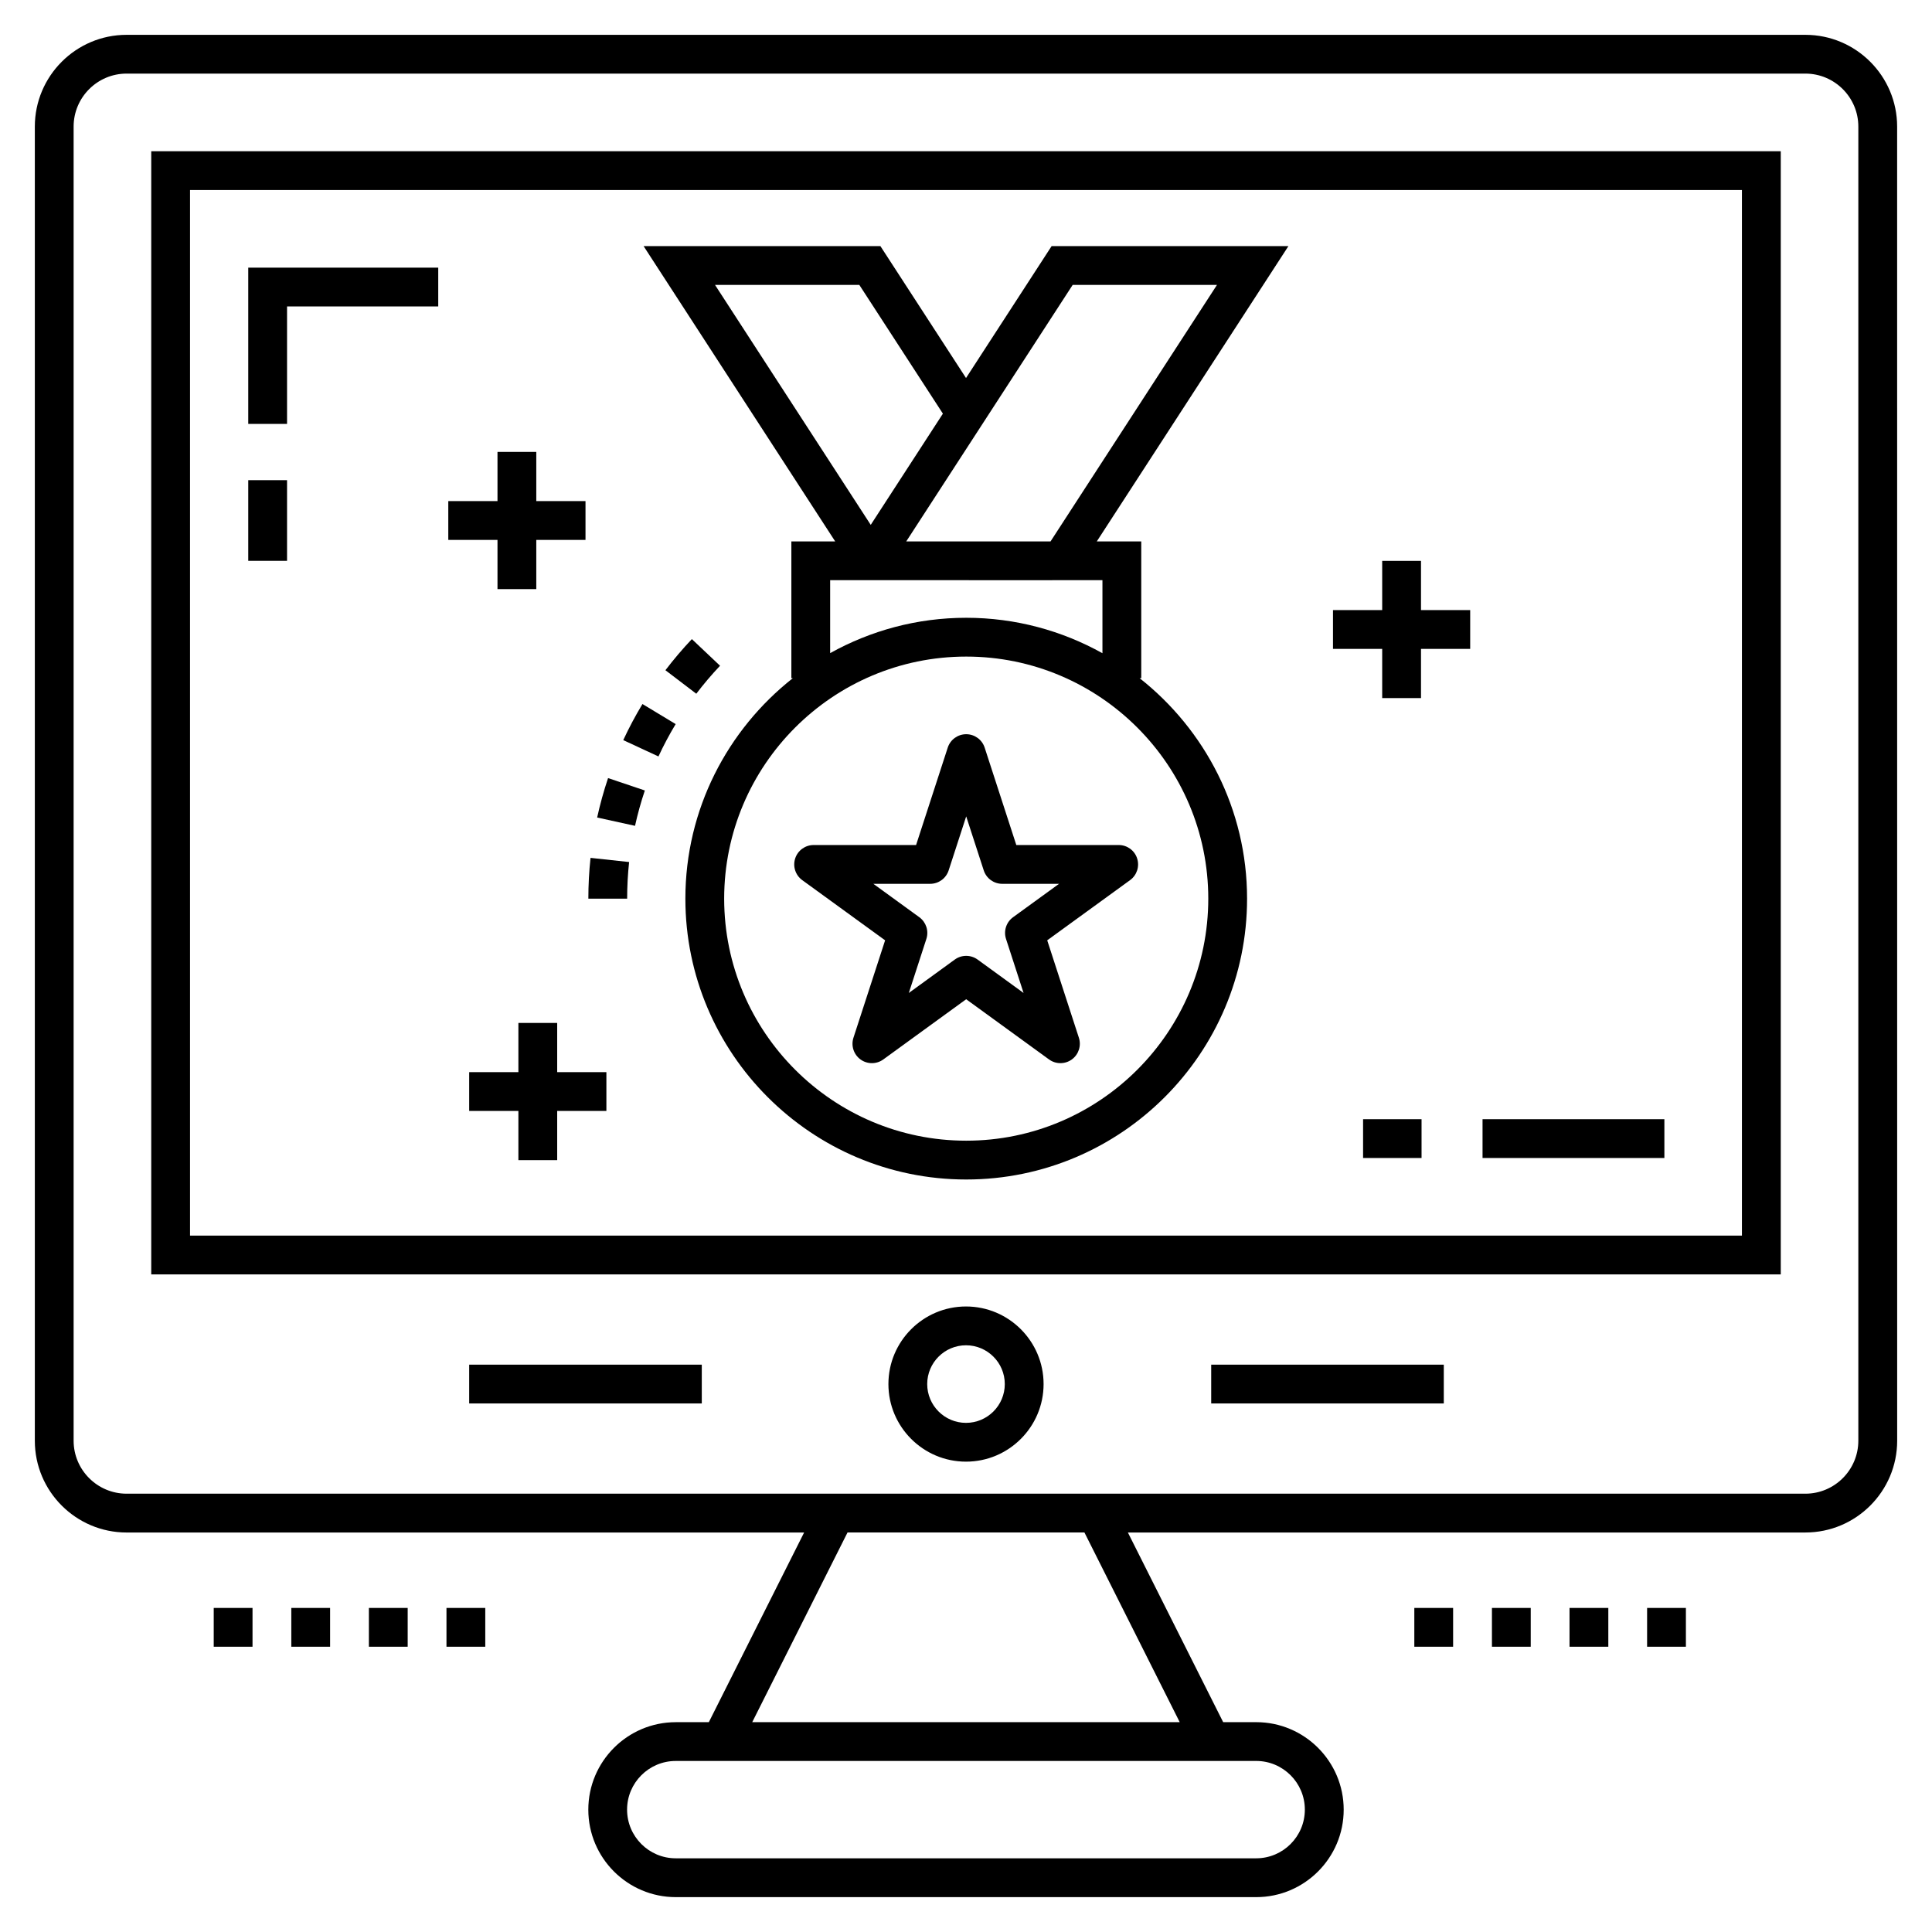
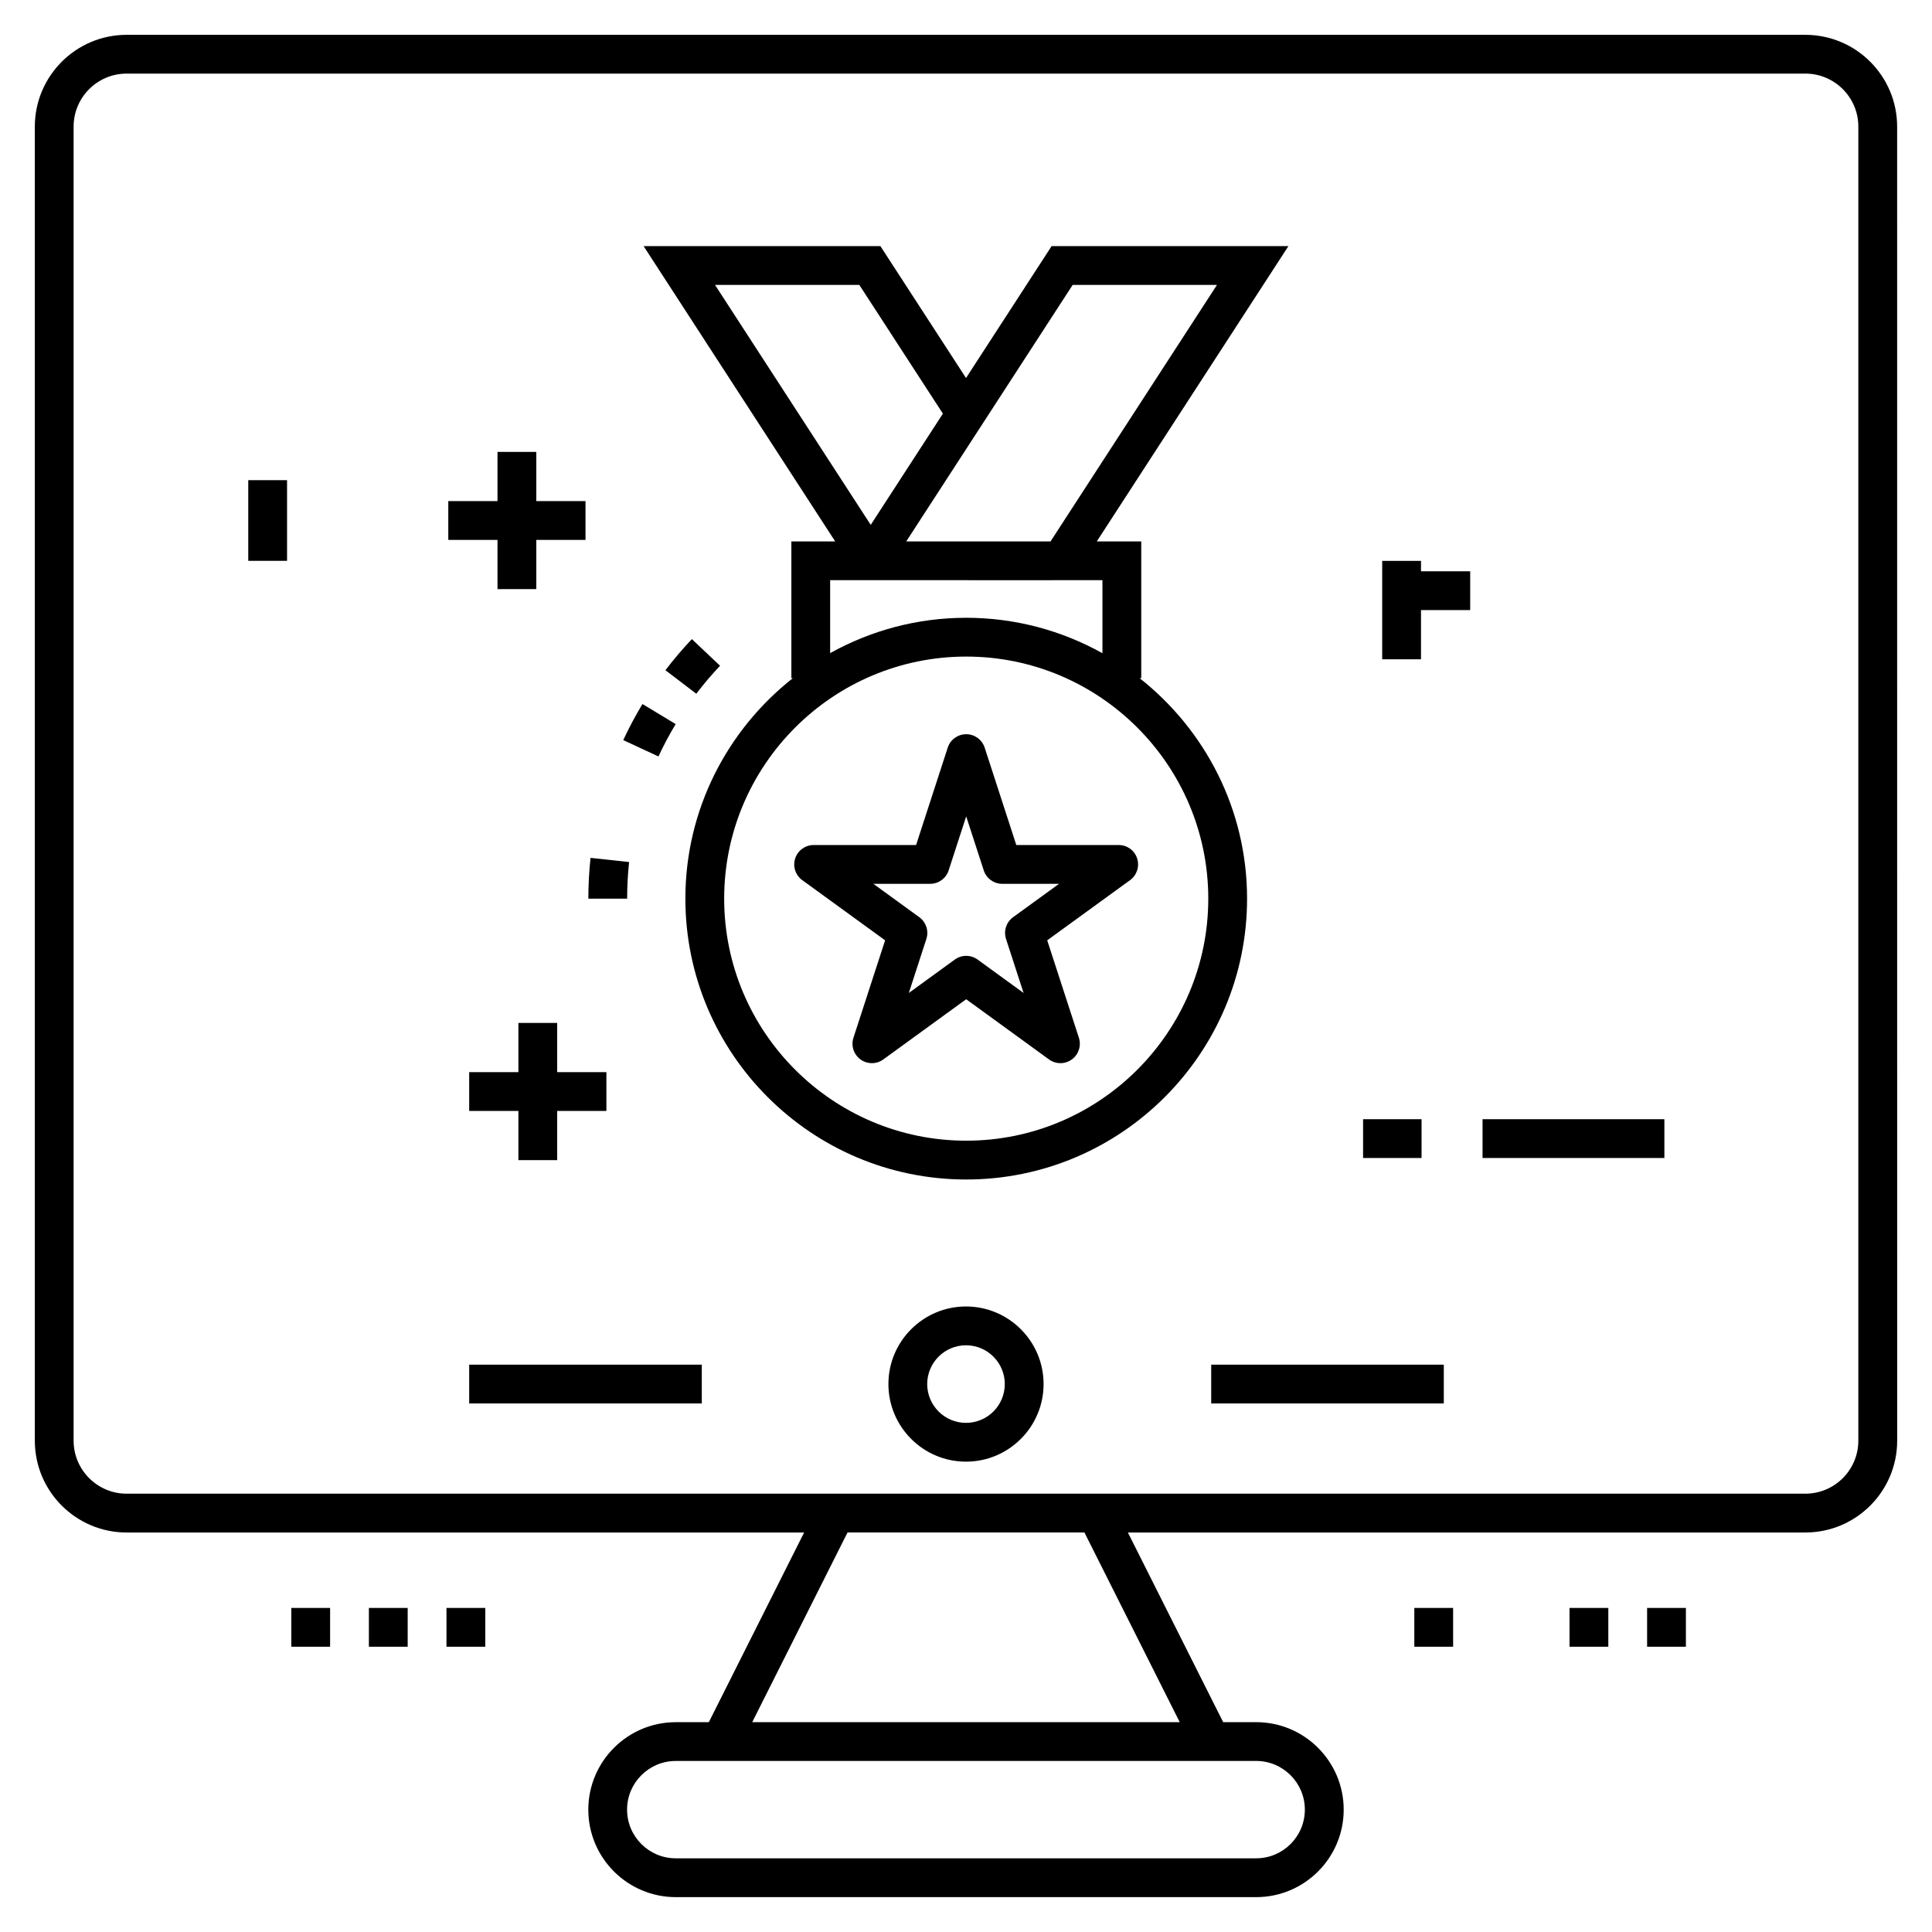
<svg xmlns="http://www.w3.org/2000/svg" fill="#000000" width="800px" height="800px" version="1.1" viewBox="144 144 512 512">
  <g>
    <path d="m646.76 177.55c0-13.41-10.91-24.32-24.32-24.32h-444.89c-13.41 0-24.32 10.91-24.32 24.32v348.26c0 13.41 10.91 24.32 24.32 24.32h179.55l-25.254 50.266h-8.758c-12.781 0-23.18 10.398-23.18 23.184 0 12.781 10.398 23.18 23.18 23.18h153.82c12.781 0 23.184-10.398 23.184-23.184 0-12.781-10.398-23.184-23.184-23.184h-8.754l-25.254-50.266h179.55c13.41 0 24.32-10.91 24.32-24.32zm-169.86 433.12c7.113 0 12.898 5.785 12.898 12.898 0.004 7.117-5.785 12.902-12.898 12.902h-153.82c-7.113 0-12.898-5.785-12.898-12.898s5.785-12.898 12.898-12.898c161.13-0.004 46.418-0.004 153.82-0.004zm-20.262-10.281h-113.29l25.254-50.266h62.785zm179.84-74.586c0 7.738-6.297 14.039-14.039 14.039h-444.89c-7.738 0-14.039-6.301-14.039-14.039v-348.26c0-7.738 6.301-14.039 14.039-14.039h444.89c7.742 0 14.039 6.301 14.039 14.039z" />
-     <path d="m184.08 481.73h431.84v-297.65h-431.84zm10.281-287.37h411.27v277.09h-411.27z" />
    <path d="m505.23 440.6h15.496v10.281h-15.496z" />
    <path d="m536.89 440.6h48.188v10.281h-48.188z" />
-     <path d="m209.79 256.34h10.281v-31.137h40.066v-10.281h-50.348z" />
    <path d="m209.79 271.25h10.281v21.375h-10.281z" />
    <path d="m400 490.23c-11.34 0-20.562 9.227-20.562 20.562 0 11.34 9.227 20.562 20.562 20.562 11.34 0 20.562-9.227 20.562-20.562 0-11.34-9.227-20.562-20.562-20.562zm0 30.844c-5.672 0-10.281-4.613-10.281-10.281 0-5.672 4.613-10.281 10.281-10.281 5.672 0 10.281 4.613 10.281 10.281 0 5.672-4.613 10.281-10.281 10.281z" />
    <path d="m464.98 505.65h61.641v10.281h-61.641z" />
    <path d="m268.34 505.65h61.641v10.281h-61.641z" />
    <path d="m440.48 367.94h-27.148l-8.387-25.816c-0.688-2.117-2.664-3.551-4.891-3.551-2.227 0-4.203 1.434-4.891 3.551l-8.391 25.816h-27.148c-2.227 0-4.203 1.434-4.891 3.551-0.688 2.117 0.066 4.438 1.867 5.75l21.965 15.953-8.391 25.82c-0.688 2.117 0.066 4.438 1.867 5.75 1.801 1.309 4.242 1.309 6.043 0l21.961-15.957 21.961 15.957c1.824 1.328 4.269 1.289 6.043 0 1.801-1.309 2.555-3.629 1.867-5.75l-8.391-25.82 21.961-15.953c1.801-1.309 2.555-3.629 1.867-5.75-0.672-2.117-2.648-3.551-4.875-3.551zm-28.008 19.133c-1.801 1.309-2.555 3.629-1.867 5.75l4.652 14.324-12.184-8.855c-1.801-1.309-4.242-1.309-6.043 0l-12.184 8.855 4.652-14.324c0.688-2.117-0.066-4.438-1.867-5.75l-12.184-8.852h15.062c2.227 0 4.203-1.434 4.891-3.551l4.652-14.32 4.652 14.32c0.688 2.117 2.664 3.551 4.891 3.551h15.062z" />
    <path d="m334.82 320.43-7.469-7.062c-2.477 2.617-4.832 5.391-7.008 8.246l8.18 6.231c1.953-2.566 4.07-5.062 6.297-7.414z" />
    <path d="m299.92 382.16h10.281c0-3.246 0.176-6.516 0.52-9.711l-10.223-1.105c-0.383 3.566-0.578 7.203-0.578 10.816z" />
    <path d="m309.17 340.14 9.328 4.328c1.359-2.93 2.894-5.816 4.562-8.578l-8.801-5.316c-1.859 3.082-3.574 6.297-5.09 9.566z" />
-     <path d="m302.25 360.65 10.039 2.203c0.691-3.144 1.566-6.293 2.602-9.367l-9.746-3.285c-1.152 3.426-2.125 6.941-2.894 10.449z" />
    <path d="m422.69 209.22-22.684 34.961-22.688-34.953h-62.754l50.773 78.254h-11.617v36.238h0.391c-17.309 13.641-28.48 34.738-28.48 58.434 0 41.039 33.387 74.426 74.43 74.426 41.039 0 74.426-33.387 74.426-74.426 0-23.699-11.172-44.793-28.477-58.434h0.434v-36.238h-11.785l50.785-78.262zm5.582 10.281h38.242l-44.109 67.98h-38.242zm-56.539 0.008 22.145 34.113-19.125 29.473-41.262-63.586zm92.473 162.64c0 35.371-28.773 64.145-64.145 64.145s-64.148-28.773-64.148-64.145 28.777-64.148 64.148-64.148c35.367 0 64.145 28.777 64.145 64.148zm-64.148-74.43c-13.082 0-25.367 3.418-36.059 9.367v-19.332c14.672 0.004 76.082 0.008 72.16 0v19.355c-10.699-5.961-23-9.391-36.102-9.391z" />
-     <path d="m520.58 292.64h-10.285v13.039h-13.039v10.281h13.039v13.039h10.285v-13.039h13.035v-10.281h-13.035z" />
+     <path d="m520.58 292.64h-10.285v13.039h-13.039h13.039v13.039h10.285v-13.039h13.035v-10.281h-13.035z" />
    <path d="m291.66 415.09h-10.281v13.039h-13.039v10.281h13.039v13.039h10.281v-13.039h13.039v-10.281h-13.039z" />
    <path d="m275.84 300.12h10.281v-13.039h13.043v-10.285h-13.043v-13.035h-10.281v13.035h-13.039v10.285h13.039z" />
    <path d="m580.5 570.12h10.281v10.281h-10.281z" />
    <path d="m559.94 570.12h10.281v10.281h-10.281z" />
    <path d="m518.81 570.12h10.281v10.281h-10.281z" />
-     <path d="m539.38 570.12h10.281v10.281h-10.281z" />
    <path d="m241.76 570.12h10.281v10.281h-10.281z" />
-     <path d="m200.64 570.12h10.281v10.281h-10.281z" />
    <path d="m262.32 570.12h10.281v10.281h-10.281z" />
    <path d="m221.2 570.12h10.281v10.281h-10.281z" />
  </g>
</svg>